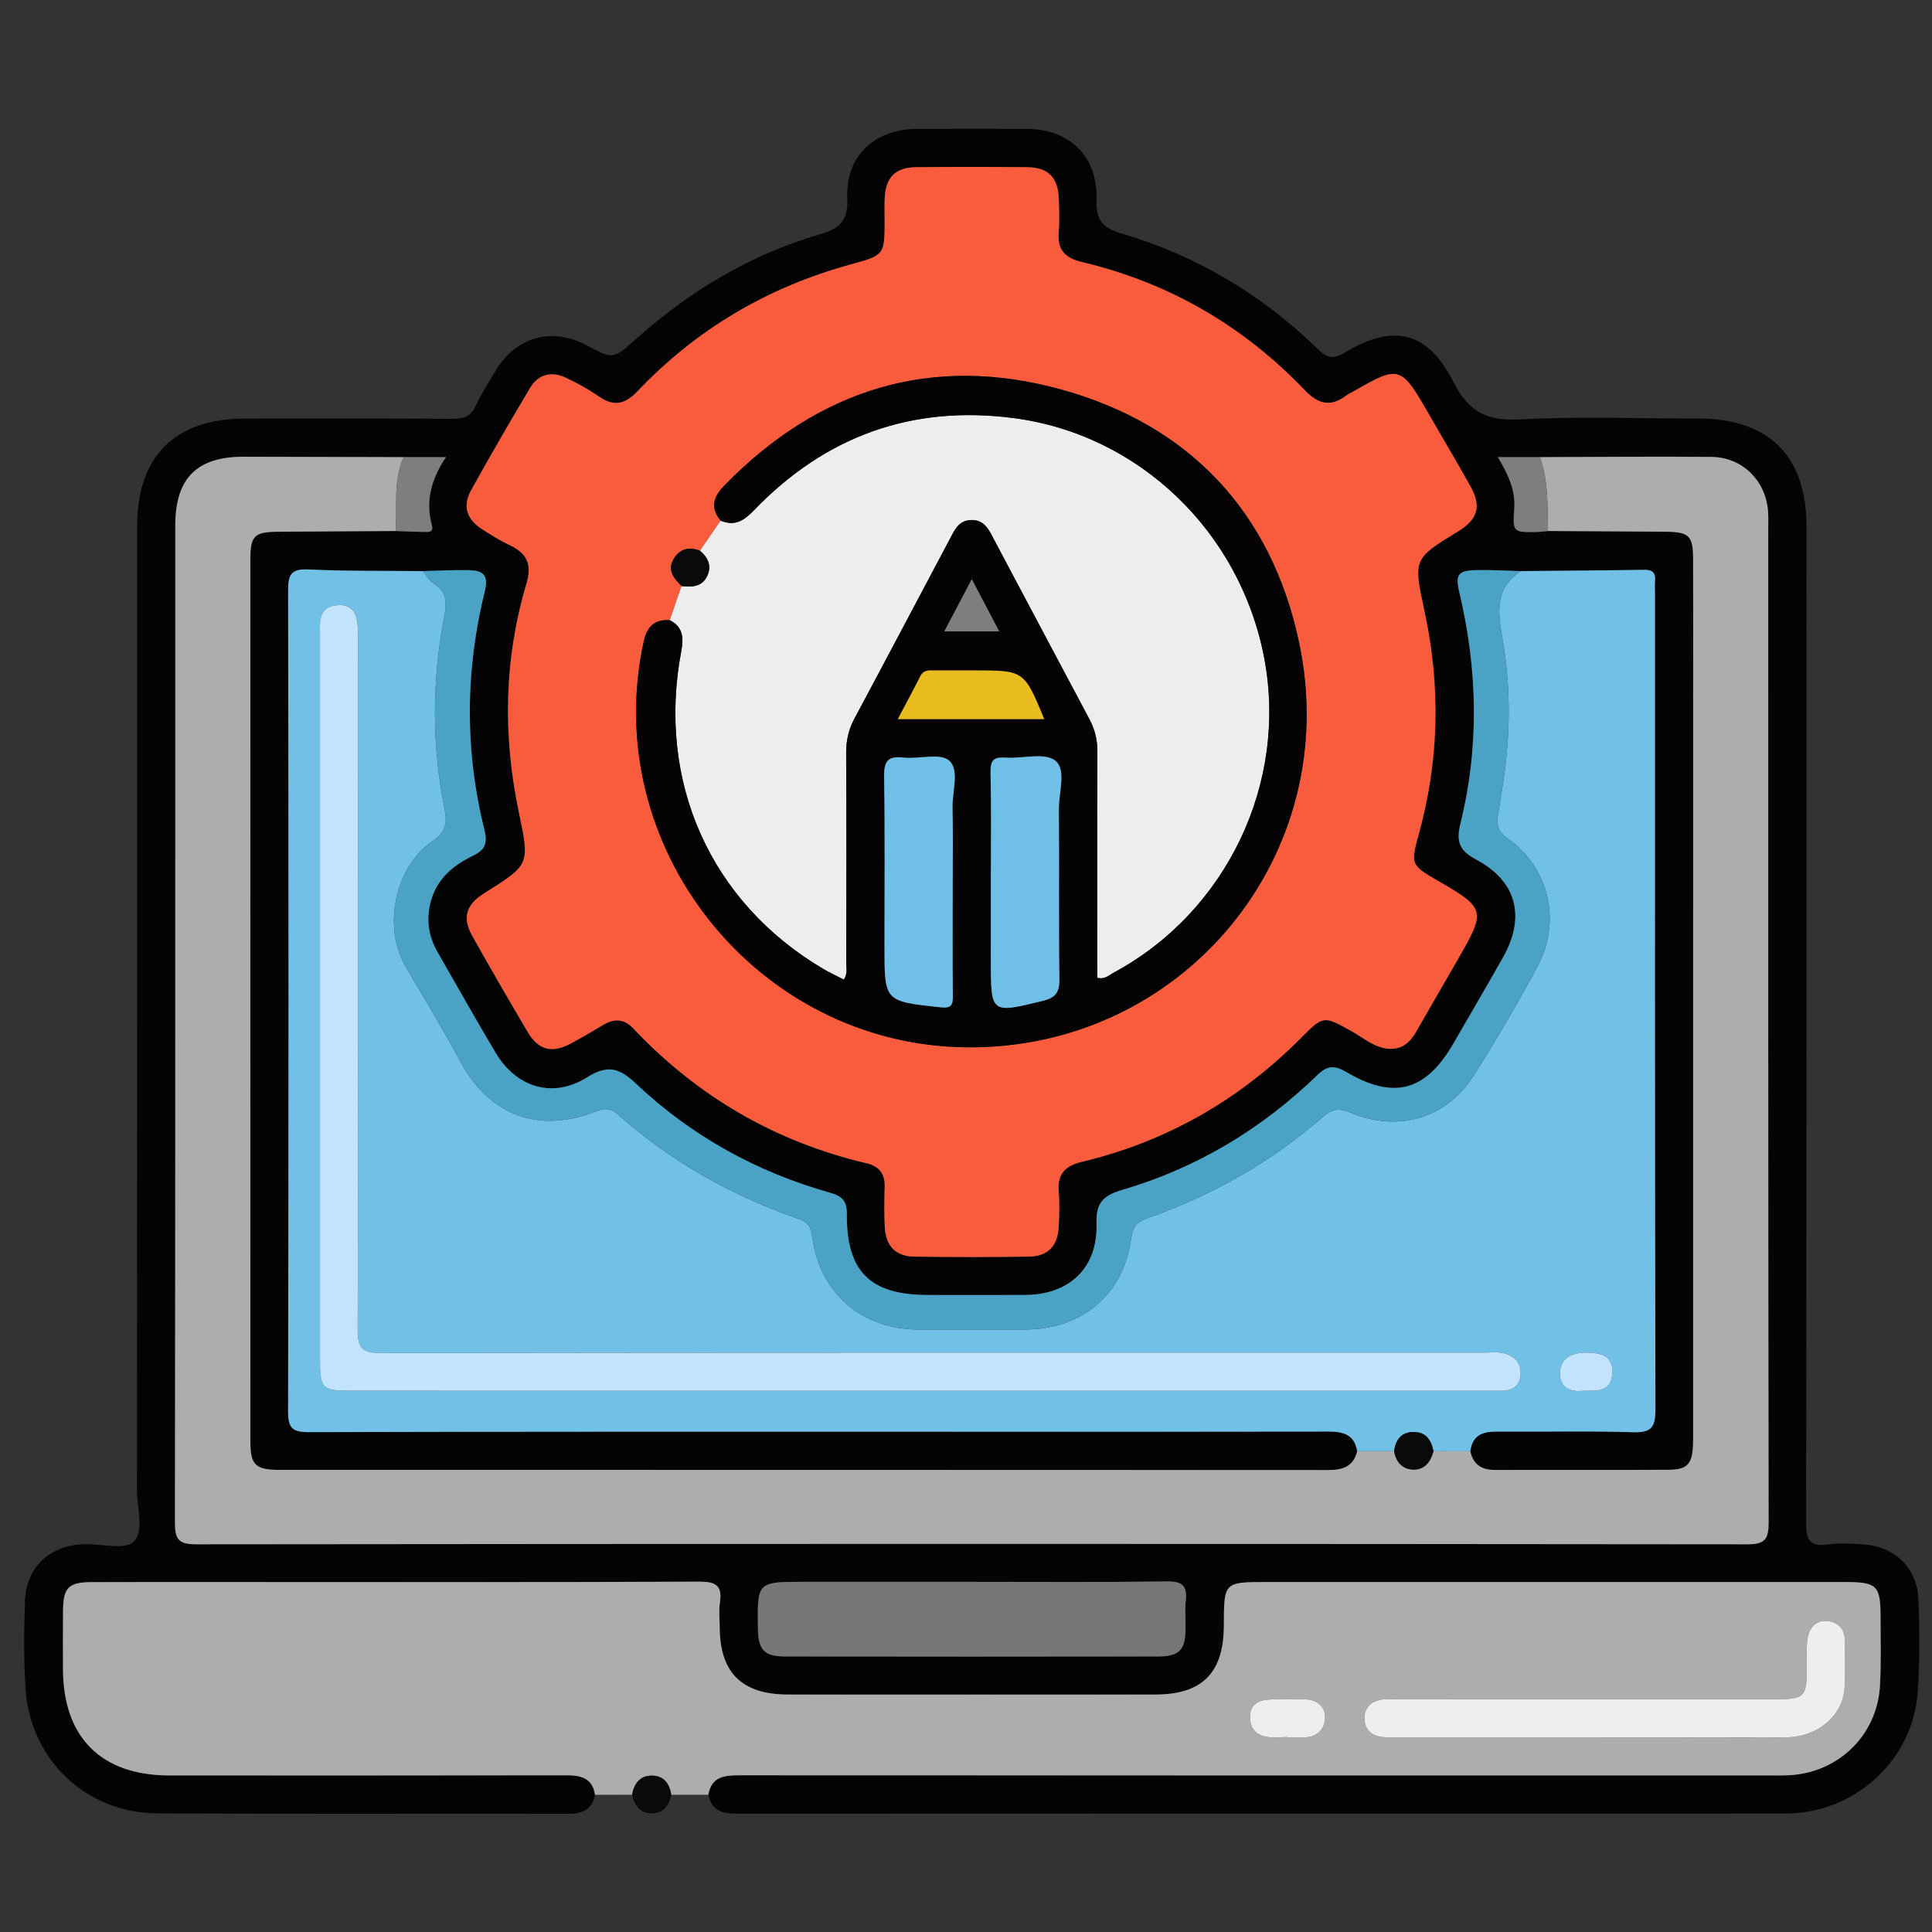
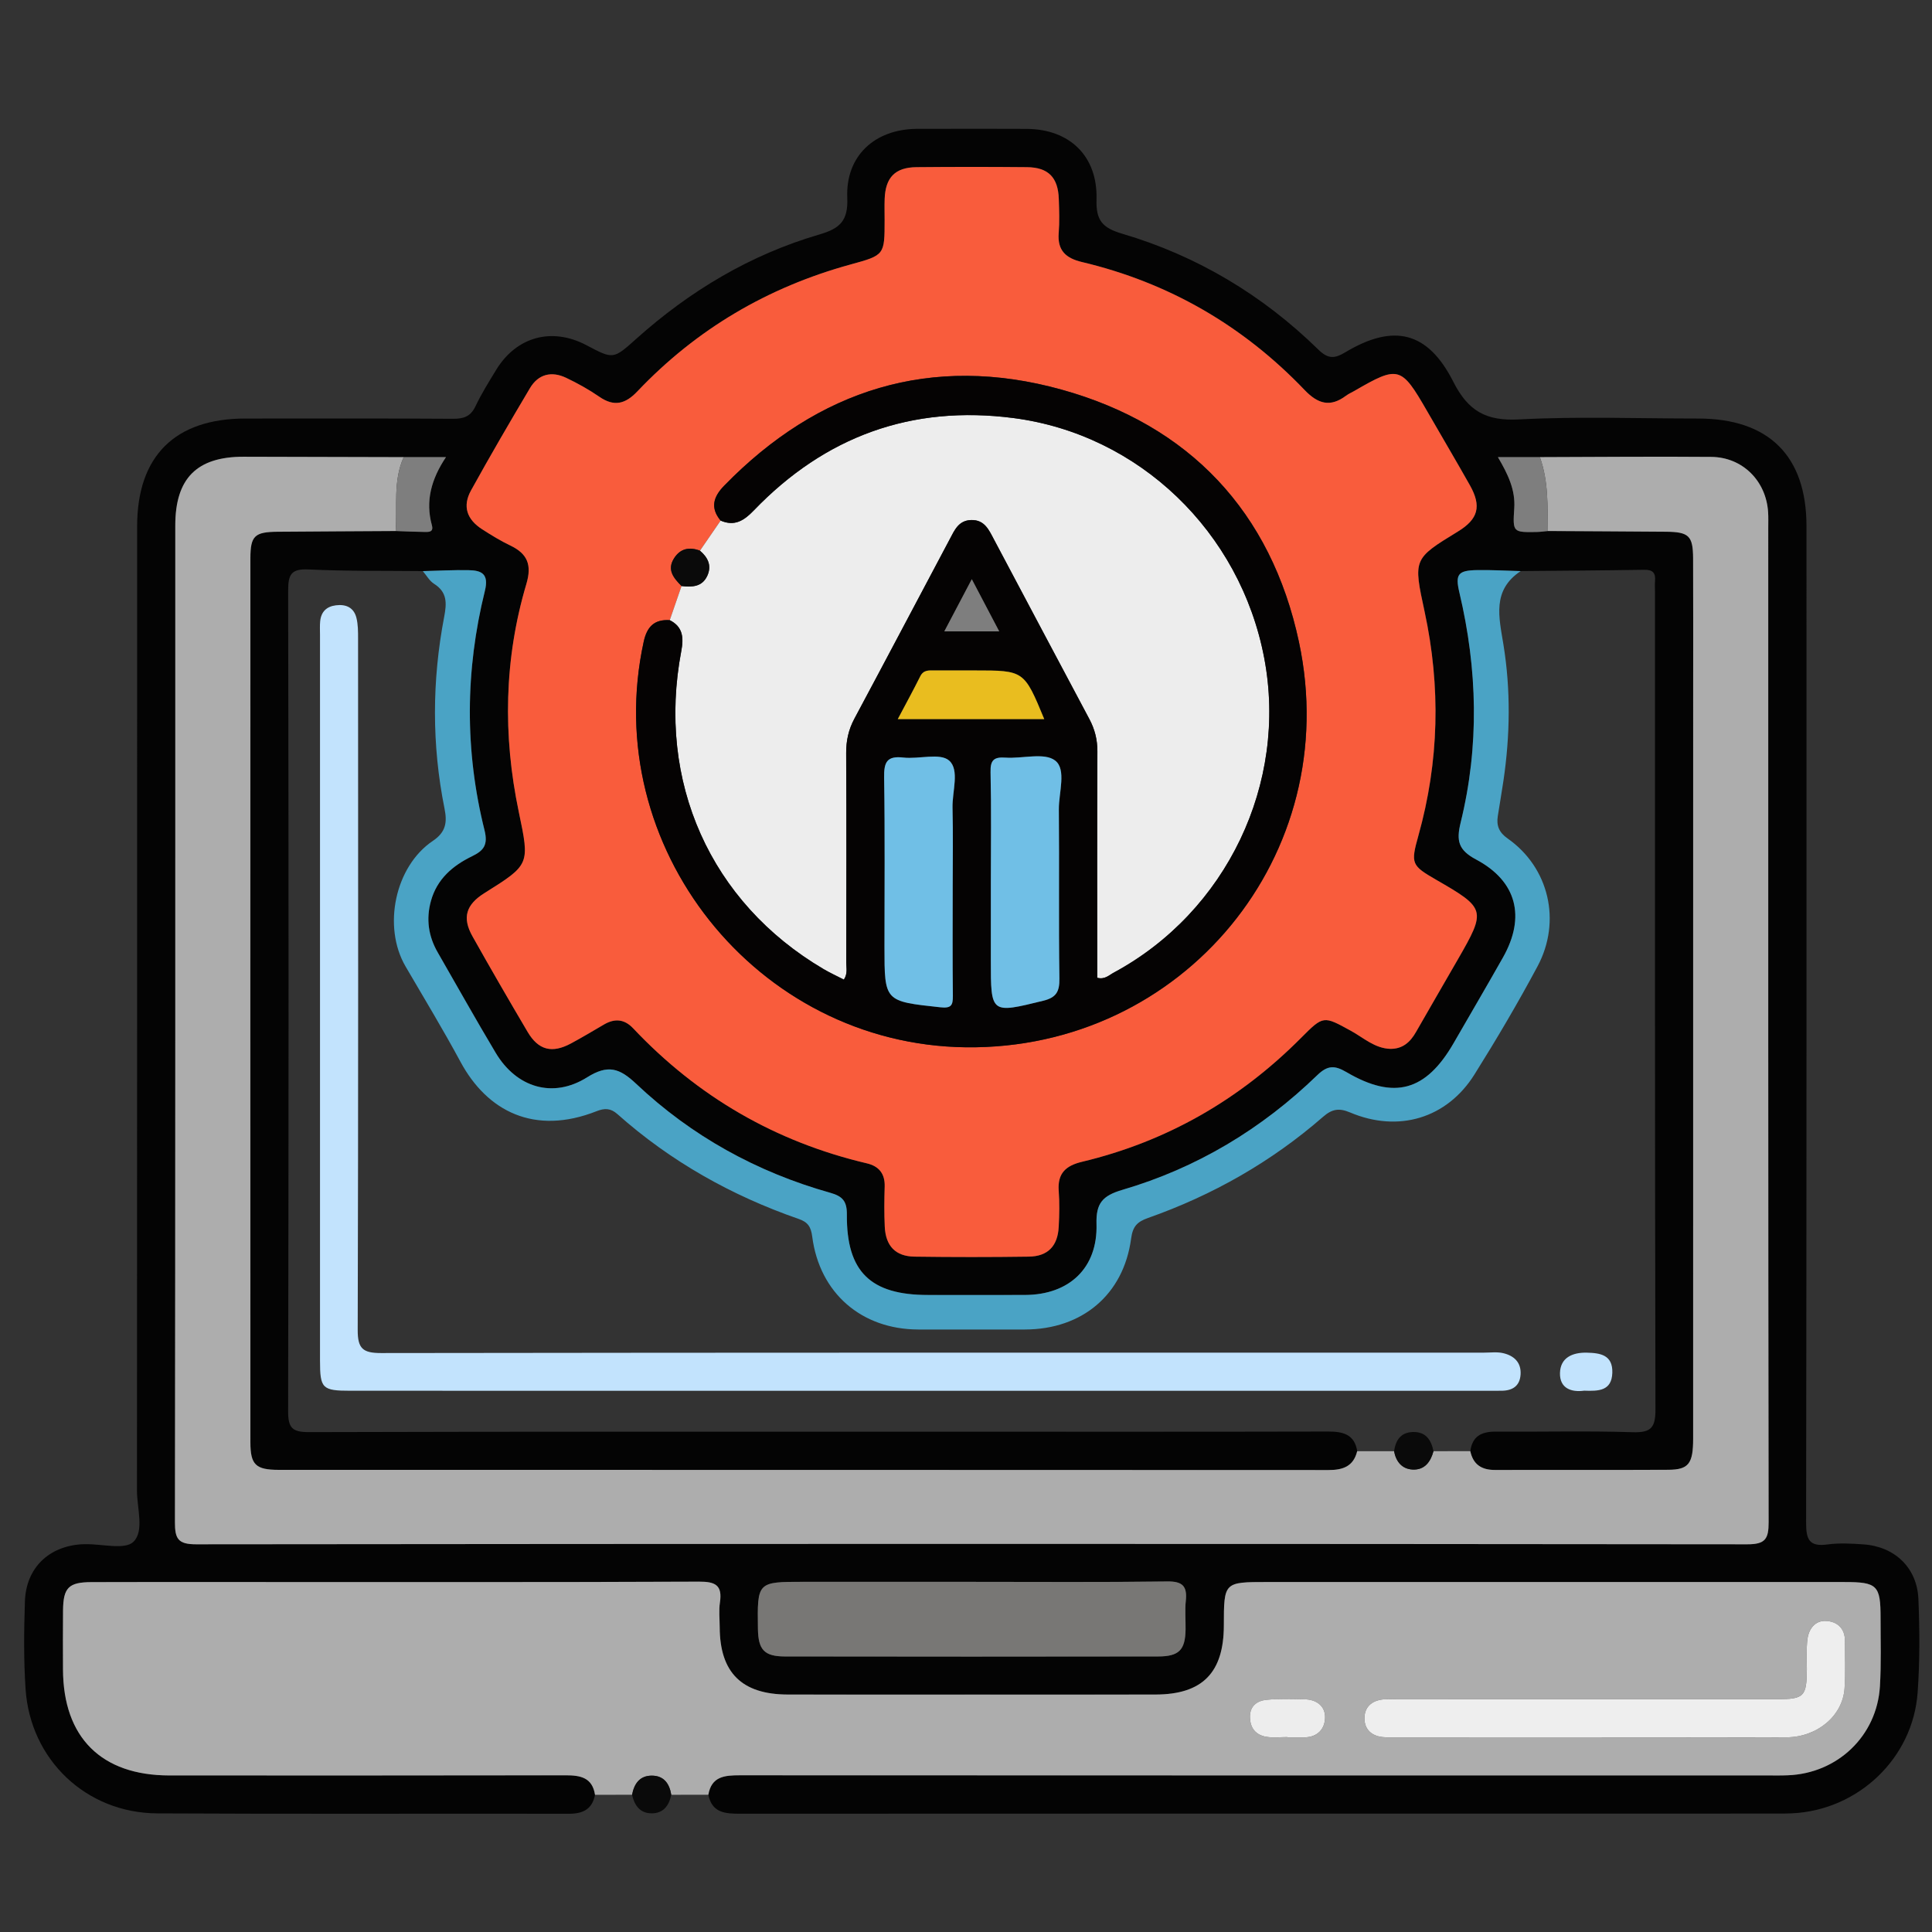
<svg xmlns="http://www.w3.org/2000/svg" version="1.1" id="Layer_1" x="0px" y="0px" width="95px" height="95px" viewBox="0 0 95 95" xml:space="preserve">
  <rect x="0" y="0" width="95" height="95" fill="#333333" stroke="none" />
  <path fill-rule="evenodd" clip-rule="evenodd" fill="#040404" d="M29.258,88.254c-0.137,0.715-0.601,0.933-1.287,0.932  c-6.746-0.012-13.493,0.018-20.239-0.019c-3.493-0.019-6.243-2.634-6.475-6.117c-0.095-1.43-0.08-2.872-0.032-4.307  c0.054-1.641,1.171-2.714,2.804-2.809c0.063-0.004,0.125-0.002,0.188-0.003c0.808-0.014,1.931,0.29,2.347-0.12  c0.54-0.534,0.17-1.652,0.171-2.516c0.01-15.805,0.007-31.609,0.008-47.413c0-3.455,1.855-5.301,5.323-5.302  c3.405,0,6.809-0.011,10.213,0.012c0.525,0.003,0.863-0.114,1.101-0.614c0.293-0.617,0.659-1.203,1.015-1.787  c1.002-1.643,2.746-2.114,4.447-1.214c1.313,0.694,1.314,0.696,2.434-0.307c2.637-2.364,5.618-4.148,9.021-5.142  c1.017-0.296,1.412-0.681,1.365-1.805c-0.085-2.047,1.335-3.362,3.4-3.387c0.25-0.003,0.5,0,0.75,0c1.562,0,3.124-0.009,4.684,0.002  c2.108,0.016,3.483,1.345,3.422,3.469c-0.029,1.011,0.266,1.391,1.259,1.684c3.677,1.084,6.903,3.012,9.646,5.697  c0.49,0.481,0.807,0.447,1.338,0.129c2.365-1.414,4.044-1.027,5.3,1.453c0.734,1.449,1.617,1.939,3.231,1.854  c2.928-0.155,5.87-0.044,8.806-0.044c3.478,0,5.33,1.839,5.33,5.293c0.001,16.334,0.007,32.67-0.018,49.006  c-0.001,0.814,0.148,1.185,1.038,1.066c0.584-0.079,1.188-0.047,1.779-0.005c1.544,0.106,2.645,1.153,2.705,2.699  c0.062,1.527,0.071,3.064-0.039,4.588c-0.232,3.235-2.925,5.781-6.167,5.937c-0.249,0.013-0.5,0.013-0.75,0.013  c-16.99,0.001-33.981-0.002-50.973,0.007c-0.736,0.001-1.395-0.037-1.572-0.935c0.155-0.904,0.803-0.956,1.548-0.956  c16.831,0.009,33.662,0.007,50.494,0.007c0.344,0,0.687,0.008,1.03-0.007c2.447-0.089,4.386-1.932,4.536-4.37  c0.068-1.12,0.03-2.247,0.032-3.372c0.002-1.598-0.162-1.76-1.771-1.76c-9.463-0.001-18.924-0.001-28.386-0.001  c-2.132,0-2.132,0-2.135,2.138c-0.005,2.32-1.056,3.39-3.358,3.395c-2.937,0.006-5.872,0.002-8.807,0.002  c-3.092,0-6.184,0.005-9.275-0.002c-2.265-0.005-3.343-1.077-3.35-3.311c-0.001-0.406-0.049-0.819,0.011-1.216  c0.127-0.85-0.219-1.028-1.03-1.024c-7.464,0.031-14.927,0.019-22.39,0.019c-2.498,0-4.997-0.007-7.495,0.004  c-1.111,0.005-1.374,0.277-1.385,1.389c-0.009,0.969-0.005,1.938-0.002,2.904c0.011,3.344,1.883,5.211,5.229,5.213  c6.495,0.001,12.99,0.005,19.486-0.007C28.542,87.293,29.127,87.404,29.258,88.254z M76.113,26.111  c1.937,0.012,3.872,0.02,5.808,0.036c1.126,0.009,1.328,0.201,1.333,1.308c0.01,2.249,0.003,4.497,0.003,6.746  c0,12.181,0,24.36-0.001,36.541c0,1.23-0.22,1.527-1.223,1.531c-2.842,0.015-5.684,0.001-8.526,0.008  c-0.654,0.002-1.07-0.269-1.208-0.923c0.094-0.735,0.549-0.967,1.242-0.962c2.245,0.015,4.495-0.043,6.739,0.028  c0.915,0.029,1.123-0.229,1.122-1.128c-0.032-13.389-0.023-26.777-0.023-40.165c0-0.187-0.014-0.375,0.002-0.562  c0.036-0.392-0.107-0.56-0.525-0.552c-2.026,0.033-4.053,0.045-6.08,0.064c-0.716-0.018-1.432-0.061-2.147-0.049  c-0.941,0.017-1.078,0.208-0.864,1.112c0.891,3.765,0.984,7.542,0.059,11.307c-0.217,0.886-0.116,1.345,0.758,1.81  c2.012,1.069,2.445,2.829,1.329,4.81c-0.797,1.412-1.619,2.811-2.428,4.215c-1.364,2.367-2.928,2.809-5.275,1.431  c-0.569-0.334-0.92-0.345-1.429,0.147c-2.734,2.647-5.931,4.57-9.582,5.641c-0.987,0.291-1.309,0.661-1.278,1.686  c0.063,2.154-1.335,3.475-3.51,3.484c-1.592,0.007-3.185,0.002-4.778,0.001c-2.825,0-4.008-1.141-3.987-3.952  c0.005-0.664-0.213-0.903-0.823-1.075c-3.604-1.014-6.812-2.784-9.532-5.352c-0.828-0.781-1.393-0.966-2.421-0.321  c-1.68,1.053-3.469,0.506-4.491-1.205c-0.976-1.632-1.903-3.293-2.853-4.942c-0.458-0.796-0.578-1.64-0.333-2.526  c0.297-1.076,1.064-1.735,2.023-2.201c0.558-0.271,0.795-0.543,0.612-1.28c-0.977-3.912-0.951-7.851,0.017-11.763  c0.209-0.846-0.159-1.013-0.808-1.024c-0.747-0.013-1.494,0.03-2.242,0.047c-1.871-0.02-3.744,0.008-5.611-0.081  c-0.853-0.041-1.014,0.232-1.013,1.036c0.026,13.452,0.026,26.904-0.001,40.357c-0.002,0.826,0.204,1.027,1.029,1.026  c10.519-0.03,21.037-0.021,31.556-0.021c6.181,0,12.36,0.007,18.541-0.008c0.731-0.001,1.308,0.126,1.443,0.966  c-0.183,0.745-0.698,0.928-1.407,0.927c-17.206-0.01-34.412-0.006-51.618-0.009c-1.138-0.001-1.398-0.249-1.398-1.357  c-0.003-14.488-0.003-28.979,0-43.467c0-1.105,0.209-1.296,1.337-1.305c1.935-0.016,3.871-0.024,5.806-0.036  c0.465,0.016,0.93,0.041,1.395,0.044c0.207,0.002,0.484,0.033,0.385-0.328c-0.325-1.184-0.035-2.263,0.692-3.349  c-0.791,0-1.434,0-2.077,0c-2.623-0.007-5.246-0.017-7.87-0.02c-2.304-0.002-3.361,1.063-3.362,3.382  c0,16.335,0.005,32.671-0.017,49.006C8.6,75.66,8.752,75.938,9.646,75.936c25.424-0.027,50.849-0.027,76.272,0  c0.887,0.002,1.051-0.265,1.049-1.085c-0.024-16.305-0.018-32.608-0.018-48.913c0-0.25,0.009-0.501-0.007-0.75  c-0.093-1.536-1.253-2.707-2.793-2.721c-2.811-0.024-5.621,0.004-8.431,0.011c-0.645,0-1.287,0-2.063,0  c0.495,0.837,0.867,1.611,0.804,2.521c-0.079,1.176-0.061,1.179,1.1,1.16C75.745,26.155,75.929,26.127,76.113,26.111z   M68.365,51.574c0.606,0.006,0.979-0.331,1.263-0.824c0.681-1.191,1.372-2.378,2.056-3.567c1.403-2.437,1.382-2.515-1.065-3.924  c-1.213-0.7-1.256-0.792-0.872-2.165c1.021-3.648,1.103-7.323,0.306-11.02c-0.559-2.591-0.567-2.589,1.638-3.938  c0.998-0.61,1.173-1.238,0.591-2.272c-0.688-1.223-1.404-2.43-2.104-3.646C68.9,18,68.772,17.963,66.592,19.226  c-0.136,0.078-0.281,0.14-0.405,0.233c-0.771,0.576-1.376,0.406-2.03-0.277c-3.029-3.167-6.683-5.284-10.954-6.298  c-0.785-0.186-1.209-0.563-1.143-1.418c0.045-0.559,0.024-1.124,0.005-1.685c-0.035-1.057-0.516-1.55-1.565-1.561  c-1.811-0.017-3.621-0.017-5.432,0c-1.05,0.01-1.525,0.502-1.565,1.56c-0.012,0.343-0.002,0.687-0.002,1.03  c0,1.733,0,1.736-1.679,2.196c-4.067,1.116-7.574,3.179-10.478,6.238c-0.593,0.625-1.146,0.769-1.878,0.261  c-0.511-0.353-1.062-0.659-1.623-0.926c-0.718-0.342-1.369-0.189-1.782,0.508c-0.987,1.662-1.961,3.333-2.896,5.025  c-0.431,0.78-0.211,1.429,0.554,1.919c0.445,0.286,0.901,0.566,1.377,0.793c0.845,0.404,1.068,0.952,0.789,1.89  c-1.096,3.691-1.162,7.438-0.375,11.199c0.544,2.6,0.556,2.597-1.688,4.003c-0.905,0.566-1.103,1.205-0.587,2.124  c0.885,1.578,1.793,3.143,2.712,4.701c0.532,0.899,1.2,1.068,2.131,0.567c0.549-0.295,1.084-0.616,1.623-0.931  c0.528-0.31,1.004-0.271,1.434,0.186c3.17,3.358,6.995,5.582,11.495,6.641c0.592,0.14,0.895,0.512,0.874,1.146  c-0.021,0.655-0.026,1.313,0.004,1.967c0.045,0.951,0.529,1.46,1.462,1.474c1.873,0.026,3.748,0.026,5.62,0  c0.936-0.013,1.423-0.519,1.471-1.466c0.032-0.592,0.044-1.188,0-1.779c-0.063-0.854,0.352-1.229,1.142-1.418  c4.17-0.995,7.748-3.053,10.771-6.089c1.106-1.111,1.1-1.097,2.464-0.347C67.055,51.033,67.602,51.551,68.365,51.574z   M47.845,77.782c-2.777,0-5.554,0-8.331,0c-2.28,0-2.28,0-2.246,2.311c0.016,1.027,0.306,1.357,1.327,1.359  c6.115,0.01,12.23,0.01,18.346,0c1.038-0.001,1.341-0.322,1.355-1.331c0.007-0.468-0.038-0.94,0.011-1.402  c0.076-0.715-0.15-0.967-0.917-0.955C54.211,77.807,51.028,77.782,47.845,77.782z" />
  <path fill-rule="evenodd" clip-rule="evenodd" fill="#ADADAD" d="M29.258,88.254c-0.131-0.85-0.716-0.961-1.445-0.959  c-6.496,0.012-12.991,0.008-19.486,0.007C4.98,87.3,3.109,85.433,3.098,82.089C3.095,81.122,3.09,80.153,3.1,79.185  c0.011-1.111,0.273-1.384,1.385-1.389c2.498-0.011,4.997-0.004,7.495-0.004c7.463,0,14.926,0.013,22.39-0.019  c0.812-0.004,1.158,0.175,1.03,1.024c-0.06,0.396-0.012,0.81-0.011,1.216c0.007,2.233,1.085,3.306,3.35,3.311  c3.091,0.007,6.183,0.002,9.275,0.002c2.935,0,5.87,0.004,8.807-0.002c2.303-0.005,3.354-1.074,3.358-3.395  c0.003-2.138,0.003-2.138,2.135-2.138c9.462,0,18.923,0,28.386,0.001c1.608,0,1.772,0.162,1.771,1.76  c-0.002,1.125,0.036,2.252-0.032,3.372c-0.15,2.438-2.089,4.281-4.536,4.37c-0.344,0.015-0.687,0.007-1.03,0.007  c-16.832,0-33.663,0.002-50.494-0.007c-0.745,0-1.393,0.052-1.548,0.956c-0.607,0.001-1.215,0.002-1.822,0.003  c-0.09-0.549-0.362-0.942-0.959-0.942c-0.597,0.001-0.866,0.401-0.969,0.94C30.472,88.253,29.865,88.253,29.258,88.254z   M78.101,85.43c3.245,0,6.491,0.009,9.736-0.003c1.518-0.005,2.771-1.053,2.862-2.408c0.054-0.775,0.015-1.559,0.019-2.339  c0.001-0.617-0.388-0.945-0.924-0.975c-0.54-0.032-0.852,0.386-0.919,0.888c-0.063,0.491-0.028,0.996-0.03,1.496  c-0.007,1.323-0.14,1.464-1.438,1.464c-6.241,0.003-12.482,0-18.723,0.003c-0.281,0-0.569-0.025-0.839,0.033  c-0.481,0.103-0.763,0.423-0.753,0.93c0.011,0.464,0.278,0.765,0.715,0.865c0.271,0.062,0.559,0.045,0.838,0.046  C71.797,85.432,74.948,85.431,78.101,85.43z M63.304,85.415c0,0.004,0,0.01,0,0.015c0.28,0,0.562,0.003,0.841-0.001  c0.654-0.007,1.013-0.43,1.011-0.995c0-0.555-0.434-0.868-1.011-0.875c-0.622-0.01-1.25-0.038-1.866,0.025  c-0.457,0.045-0.824,0.296-0.816,0.848c0.007,0.547,0.29,0.889,0.817,0.973C62.612,85.457,62.961,85.415,63.304,85.415z" />
  <path fill-rule="evenodd" clip-rule="evenodd" fill="#0A0A0A" d="M31.079,88.252c0.104-0.539,0.373-0.939,0.969-0.94  c0.598,0,0.87,0.394,0.959,0.942c-0.109,0.528-0.384,0.911-0.962,0.911S31.197,88.773,31.079,88.252z" />
-   <path fill-rule="evenodd" clip-rule="evenodd" fill="#71C1E7" d="M66.735,71.358c-0.136-0.84-0.712-0.967-1.443-0.966  C59.111,70.407,52.933,70.4,46.751,70.4c-10.519,0-21.037-0.01-31.556,0.021c-0.825,0.001-1.031-0.2-1.029-1.026  c0.027-13.453,0.027-26.905,0.001-40.357c-0.001-0.804,0.16-1.077,1.013-1.036c1.868,0.089,3.74,0.061,5.611,0.081  c0.182,0.212,0.327,0.482,0.552,0.624c0.655,0.41,0.625,0.959,0.499,1.619c-0.602,3.143-0.615,6.292,0.016,9.434  c0.134,0.669,0.074,1.153-0.571,1.586c-1.87,1.255-2.481,4.226-1.347,6.173c0.91,1.561,1.847,3.105,2.704,4.694  c1.31,2.429,3.632,3.635,6.696,2.425c0.394-0.156,0.69-0.148,1.02,0.145c2.617,2.329,5.614,4.011,8.916,5.156  c0.444,0.153,0.6,0.383,0.662,0.863c0.357,2.781,2.425,4.567,5.218,4.572c1.749,0.003,3.495,0.003,5.244,0  c2.807-0.005,4.846-1.709,5.218-4.464c0.08-0.604,0.295-0.831,0.838-1.022c3.173-1.119,6.06-2.757,8.6-4.971  c0.447-0.391,0.793-0.441,1.331-0.215c2.372,1.004,4.758,0.293,6.113-1.865c1.092-1.74,2.138-3.515,3.105-5.324  c1.186-2.218,0.563-4.859-1.472-6.283c-0.422-0.295-0.559-0.63-0.483-1.103c0.093-0.582,0.19-1.162,0.278-1.744  c0.328-2.226,0.359-4.462,0-6.679c-0.221-1.36-0.571-2.677,0.847-3.622c2.027-0.02,4.054-0.031,6.08-0.064  c0.418-0.007,0.562,0.161,0.525,0.552c-0.016,0.186-0.002,0.375-0.002,0.562c0,13.388-0.009,26.776,0.023,40.165  c0.001,0.898-0.207,1.157-1.122,1.128c-2.244-0.071-4.494-0.014-6.739-0.028c-0.693-0.005-1.148,0.227-1.242,0.962  c-0.604,0.001-1.208,0.001-1.812,0.001c-0.113-0.56-0.38-0.967-1.022-0.943c-0.594,0.021-0.838,0.408-0.916,0.943  C67.944,71.358,67.341,71.358,66.735,71.358z M45.153,68.387c9.305,0,18.61,0,27.916,0c0.25,0,0.5-0.001,0.75-0.001  c0.542,0,0.915-0.222,0.952-0.8c0.037-0.6-0.33-0.928-0.861-1.05c-0.297-0.069-0.62-0.024-0.933-0.024  c-18.08,0-36.161-0.007-54.241,0.02c-0.892,0-1.148-0.219-1.146-1.129c0.031-11.335,0.021-22.671,0.018-34.006  c0-0.341,0-0.693-0.082-1.019c-0.126-0.5-0.505-0.677-1.007-0.614c-0.469,0.059-0.73,0.324-0.775,0.789  c-0.021,0.217-0.008,0.437-0.008,0.656c0,11.896,0,23.794,0,35.691c0,1.379,0.108,1.486,1.501,1.486  C26.542,68.387,35.847,68.387,45.153,68.387z M77.895,68.382c0.707,0.025,1.356,0.02,1.386-0.879c0.028-0.88-0.59-0.976-1.257-0.99  c-0.706-0.015-1.299,0.246-1.317,1C76.688,68.271,77.269,68.469,77.895,68.382z" />
  <path fill-rule="evenodd" clip-rule="evenodd" fill="#F95C3C" d="M68.365,51.574c-0.764-0.023-1.311-0.541-1.93-0.882  c-1.364-0.75-1.357-0.765-2.464,0.347c-3.022,3.036-6.601,5.094-10.771,6.089c-0.79,0.189-1.204,0.564-1.142,1.418  c0.044,0.591,0.032,1.188,0,1.779c-0.048,0.947-0.535,1.453-1.471,1.466c-1.872,0.026-3.747,0.026-5.62,0  c-0.933-0.014-1.417-0.522-1.462-1.474c-0.03-0.654-0.024-1.312-0.004-1.967c0.021-0.635-0.282-1.007-0.874-1.146  c-4.5-1.059-8.325-3.282-11.495-6.641c-0.43-0.456-0.906-0.495-1.434-0.186c-0.538,0.314-1.074,0.636-1.623,0.931  c-0.931,0.501-1.6,0.332-2.131-0.567c-0.919-1.558-1.827-3.123-2.712-4.701c-0.516-0.919-0.318-1.557,0.587-2.124  c2.244-1.406,2.232-1.404,1.688-4.003c-0.787-3.761-0.722-7.508,0.375-11.199c0.279-0.938,0.056-1.486-0.789-1.89  c-0.477-0.228-0.932-0.507-1.377-0.793c-0.765-0.49-0.985-1.139-0.554-1.919c0.935-1.692,1.908-3.363,2.896-5.025  c0.414-0.697,1.064-0.85,1.782-0.508c0.561,0.267,1.112,0.573,1.623,0.926c0.733,0.508,1.285,0.364,1.878-0.261  c2.904-3.059,6.41-5.122,10.478-6.238c1.68-0.46,1.679-0.463,1.679-2.196c0-0.344-0.01-0.688,0.002-1.03  c0.04-1.057,0.515-1.549,1.565-1.56c1.811-0.017,3.622-0.017,5.432,0c1.05,0.01,1.53,0.504,1.565,1.561  c0.02,0.561,0.04,1.126-0.005,1.685c-0.066,0.856,0.357,1.232,1.143,1.418c4.271,1.014,7.925,3.13,10.954,6.298  c0.654,0.683,1.26,0.854,2.03,0.277c0.124-0.093,0.27-0.155,0.405-0.233c2.181-1.263,2.309-1.226,3.585,0.991  c0.699,1.217,1.416,2.424,2.104,3.646c0.582,1.035,0.407,1.663-0.591,2.272c-2.205,1.349-2.196,1.347-1.638,3.938  c0.797,3.697,0.716,7.371-0.306,11.02c-0.384,1.373-0.341,1.464,0.872,2.165c2.447,1.41,2.469,1.488,1.065,3.924  c-0.684,1.189-1.375,2.376-2.056,3.567C69.345,51.243,68.972,51.58,68.365,51.574z M34.418,27.078  c-0.523-0.201-0.971-0.107-1.277,0.38c-0.361,0.574-0.005,0.975,0.372,1.359c-0.193,0.559-0.387,1.119-0.58,1.678  c-0.753-0.048-1.117,0.313-1.278,1.05c-2.206,10.073,5.531,19.826,15.843,19.951c10.656,0.128,18.612-9.444,16.375-19.932  c-1.365-6.397-5.393-10.669-11.688-12.411c-6.374-1.765-11.947-0.019-16.571,4.724c-0.534,0.547-0.702,1.086-0.179,1.72  C35.096,26.091,34.757,26.584,34.418,27.078z" />
  <path fill-rule="evenodd" clip-rule="evenodd" fill="#ADADAD" d="M66.735,71.358c0.605,0,1.209,0,1.813,0  c0.097,0.513,0.388,0.877,0.916,0.902c0.587,0.026,0.88-0.374,1.022-0.902c0.604,0,1.207,0,1.812-0.001  c0.138,0.654,0.554,0.925,1.208,0.923c2.843-0.007,5.685,0.007,8.526-0.008c1.003-0.004,1.223-0.301,1.223-1.531  c0.001-12.181,0.001-24.36,0.001-36.541c0-2.249,0.007-4.497-0.003-6.746c-0.005-1.107-0.207-1.299-1.333-1.308  c-1.936-0.016-3.871-0.024-5.808-0.036c-0.02-1.223,0.033-2.455-0.395-3.632c2.81-0.007,5.62-0.035,8.431-0.011  c1.54,0.014,2.7,1.185,2.793,2.721c0.016,0.249,0.007,0.5,0.007,0.75c0,16.304-0.007,32.608,0.018,48.913  c0.002,0.82-0.162,1.087-1.049,1.085c-25.424-0.027-50.848-0.027-76.272,0C8.752,75.938,8.6,75.66,8.602,74.847  c0.022-16.335,0.017-32.67,0.017-49.006c0-2.319,1.058-3.384,3.362-3.382c2.624,0.003,5.247,0.012,7.87,0.02  c-0.531,1.167-0.308,2.416-0.396,3.632c-1.935,0.012-3.871,0.02-5.806,0.036c-1.128,0.009-1.336,0.2-1.337,1.305  c-0.004,14.489-0.004,28.979,0,43.467c0,1.108,0.26,1.356,1.398,1.357c17.207,0.003,34.412-0.001,51.618,0.009  C66.037,72.286,66.553,72.104,66.735,71.358z" />
  <path fill-rule="evenodd" clip-rule="evenodd" fill="#4AA3C5" d="M74.775,28.082c-1.418,0.944-1.067,2.262-0.847,3.622  c0.359,2.216,0.328,4.453,0,6.679c-0.088,0.583-0.186,1.163-0.278,1.744c-0.075,0.472,0.062,0.808,0.483,1.103  c2.034,1.424,2.657,4.065,1.472,6.283c-0.968,1.81-2.014,3.584-3.105,5.324c-1.355,2.158-3.741,2.869-6.113,1.865  c-0.538-0.227-0.884-0.176-1.331,0.215c-2.54,2.214-5.427,3.852-8.6,4.971c-0.543,0.191-0.758,0.418-0.838,1.022  c-0.372,2.755-2.411,4.459-5.218,4.464c-1.749,0.003-3.496,0.003-5.244,0c-2.793-0.005-4.861-1.791-5.218-4.572  c-0.062-0.48-0.217-0.71-0.662-0.863c-3.301-1.146-6.299-2.827-8.916-5.156c-0.33-0.293-0.625-0.301-1.02-0.145  c-3.064,1.21-5.386,0.004-6.696-2.425c-0.857-1.589-1.794-3.134-2.704-4.694c-1.135-1.948-0.523-4.918,1.347-6.173  c0.645-0.433,0.705-0.917,0.571-1.586c-0.631-3.141-0.617-6.291-0.016-9.434c0.126-0.66,0.156-1.209-0.499-1.619  c-0.225-0.142-0.37-0.412-0.552-0.624c0.748-0.018,1.496-0.06,2.242-0.047c0.649,0.012,1.017,0.178,0.808,1.024  c-0.968,3.912-0.994,7.852-0.017,11.763c0.184,0.737-0.054,1.008-0.612,1.28c-0.959,0.466-1.726,1.125-2.023,2.201  c-0.245,0.886-0.126,1.729,0.333,2.526c0.949,1.649,1.877,3.31,2.853,4.942c1.021,1.711,2.811,2.258,4.491,1.205  c1.028-0.645,1.594-0.46,2.421,0.321c2.72,2.567,5.928,4.338,9.532,5.352c0.61,0.172,0.829,0.411,0.823,1.075  c-0.021,2.812,1.162,3.952,3.987,3.952c1.593,0.001,3.187,0.006,4.778-0.001c2.175-0.01,3.572-1.33,3.51-3.484  c-0.03-1.024,0.291-1.395,1.278-1.686c3.651-1.07,6.848-2.993,9.582-5.641c0.509-0.492,0.859-0.481,1.429-0.147  c2.348,1.378,3.911,0.937,5.275-1.431c0.809-1.404,1.631-2.804,2.428-4.215c1.116-1.981,0.683-3.741-1.329-4.81  c-0.874-0.465-0.975-0.923-0.758-1.81c0.926-3.765,0.832-7.542-0.059-11.307c-0.214-0.904-0.077-1.095,0.864-1.112  C73.344,28.021,74.06,28.063,74.775,28.082z" />
  <path fill-rule="evenodd" clip-rule="evenodd" fill="#787775" d="M47.845,77.782c3.183,0,6.366,0.024,9.546-0.019  c0.767-0.012,0.993,0.24,0.917,0.955c-0.049,0.462-0.004,0.935-0.011,1.402c-0.015,1.009-0.317,1.33-1.355,1.331  c-6.116,0.01-12.231,0.01-18.346,0c-1.021-0.002-1.311-0.332-1.327-1.359c-0.034-2.311-0.034-2.311,2.246-2.311  C42.292,77.782,45.068,77.782,47.845,77.782z" />
  <path fill-rule="evenodd" clip-rule="evenodd" fill="#7E7E7E" d="M19.455,26.111c0.087-1.216-0.135-2.465,0.396-3.632  c0.643,0,1.286,0,2.077,0c-0.727,1.086-1.017,2.165-0.692,3.349c0.099,0.361-0.179,0.33-0.385,0.328  C20.384,26.151,19.919,26.127,19.455,26.111z" />
  <path fill-rule="evenodd" clip-rule="evenodd" fill="#7E7E7E" d="M75.719,22.479c0.428,1.178,0.375,2.409,0.395,3.632  c-0.185,0.017-0.368,0.044-0.555,0.048c-1.16,0.02-1.179,0.016-1.1-1.16c0.063-0.909-0.309-1.683-0.804-2.521  C74.432,22.479,75.074,22.479,75.719,22.479z" />
  <path fill-rule="evenodd" clip-rule="evenodd" fill="#EEEEEE" d="M78.101,85.431c-3.152,0-6.304,0.001-9.455-0.001  c-0.279-0.001-0.567,0.016-0.838-0.046c-0.437-0.101-0.704-0.401-0.715-0.865c-0.01-0.507,0.271-0.827,0.753-0.93  c0.27-0.059,0.558-0.033,0.839-0.033c6.24-0.003,12.481,0,18.723-0.003c1.298,0,1.431-0.141,1.438-1.464  c0.002-0.5-0.033-1.005,0.03-1.496c0.067-0.502,0.379-0.92,0.919-0.888c0.536,0.029,0.925,0.357,0.924,0.975  c-0.004,0.78,0.035,1.563-0.019,2.339c-0.092,1.355-1.345,2.403-2.862,2.408C84.592,85.438,81.346,85.43,78.101,85.431z" />
  <path fill-rule="evenodd" clip-rule="evenodd" fill="#EDEDED" d="M63.304,85.415c-0.343,0-0.691,0.042-1.024-0.011  c-0.527-0.084-0.811-0.426-0.817-0.973c-0.008-0.552,0.359-0.803,0.816-0.848c0.616-0.063,1.244-0.035,1.866-0.025  c0.577,0.007,1.011,0.32,1.011,0.875c0.002,0.565-0.356,0.988-1.011,0.995c-0.279,0.004-0.561,0.001-0.841,0.001  C63.304,85.425,63.304,85.419,63.304,85.415z" />
  <path fill-rule="evenodd" clip-rule="evenodd" fill="#C2E3FD" d="M45.153,68.387c-9.306,0-18.611,0-27.917-0.001  c-1.393,0-1.501-0.107-1.501-1.486c0-11.897,0-23.795,0-35.691c0-0.219-0.013-0.439,0.008-0.656c0.045-0.465,0.306-0.73,0.775-0.789  c0.502-0.063,0.881,0.114,1.007,0.614c0.083,0.326,0.082,0.678,0.082,1.019c0.004,11.335,0.014,22.671-0.018,34.006  c-0.003,0.91,0.254,1.129,1.146,1.129c18.081-0.026,36.161-0.02,54.241-0.02c0.313,0,0.636-0.045,0.933,0.024  c0.531,0.122,0.898,0.45,0.861,1.05c-0.037,0.578-0.41,0.8-0.952,0.8c-0.25,0-0.5,0.001-0.75,0.001  C63.763,68.387,54.458,68.387,45.153,68.387z" />
  <path fill-rule="evenodd" clip-rule="evenodd" fill="#C2E3FD" d="M77.895,68.382c-0.626,0.087-1.207-0.111-1.188-0.869  c0.019-0.754,0.611-1.015,1.317-1c0.667,0.015,1.285,0.11,1.257,0.99C79.251,68.401,78.602,68.407,77.895,68.382z" />
  <path fill-rule="evenodd" clip-rule="evenodd" fill="#0A0A0A" d="M70.487,71.358c-0.143,0.528-0.436,0.929-1.022,0.902  c-0.528-0.025-0.819-0.39-0.916-0.902c0.078-0.535,0.322-0.922,0.916-0.943C70.107,70.392,70.374,70.799,70.487,71.358z" />
  <path fill-rule="evenodd" clip-rule="evenodd" fill="#EDEDED" d="M32.933,30.495c0.193-0.559,0.386-1.119,0.579-1.678  c0.515,0.059,1.016,0.046,1.269-0.509c0.226-0.497,0.027-0.899-0.363-1.23c0.339-0.494,0.678-0.987,1.017-1.48  c0.687,0.297,1.149,0.003,1.632-0.5c3.499-3.636,7.756-5.198,12.78-4.541c6.165,0.807,11.139,5.587,12.319,11.801  c1.168,6.157-1.852,12.476-7.399,15.467c-0.233,0.125-0.445,0.354-0.813,0.253c0-3.702-0.01-7.411,0.008-11.12  c0.003-0.583-0.126-1.097-0.397-1.605c-1.568-2.938-3.125-5.884-4.688-8.826c-0.248-0.466-0.461-0.979-1.13-0.956  c-0.617,0.021-0.813,0.506-1.045,0.942c-1.564,2.941-3.116,5.888-4.688,8.824c-0.289,0.54-0.409,1.084-0.405,1.696  c0.019,3.434,0.011,6.867,0.004,10.301c0,0.259,0.079,0.542-0.117,0.835c-0.357-0.184-0.691-0.336-1.006-0.522  c-5.557-3.273-8.21-9.21-6.988-15.64C33.621,31.375,33.591,30.824,32.933,30.495z" />
  <path fill-rule="evenodd" clip-rule="evenodd" fill="#050303" d="M32.933,30.495c0.658,0.329,0.688,0.879,0.567,1.513  c-1.222,6.43,1.432,12.367,6.988,15.64c0.315,0.186,0.649,0.339,1.006,0.522c0.195-0.294,0.117-0.577,0.117-0.835  c0.006-3.434,0.014-6.867-0.004-10.301c-0.003-0.612,0.116-1.156,0.405-1.696c1.573-2.937,3.125-5.883,4.688-8.824  c0.232-0.436,0.428-0.921,1.045-0.942c0.669-0.023,0.882,0.49,1.13,0.956c1.563,2.942,3.119,5.888,4.688,8.826  c0.271,0.508,0.4,1.021,0.397,1.605c-0.018,3.709-0.008,7.417-0.008,11.12c0.368,0.101,0.58-0.128,0.813-0.253  c5.548-2.992,8.567-9.31,7.399-15.467c-1.181-6.214-6.154-10.995-12.319-11.801c-5.023-0.657-9.281,0.905-12.78,4.541  c-0.483,0.503-0.945,0.796-1.632,0.5c-0.523-0.634-0.355-1.173,0.179-1.72c4.624-4.743,10.197-6.489,16.571-4.724  c6.295,1.742,10.322,6.014,11.688,12.411c2.237,10.487-5.719,20.06-16.375,19.932c-10.312-0.125-18.049-9.877-15.843-19.951  C31.816,30.808,32.18,30.447,32.933,30.495z M46.847,43.547c0-1.278,0.021-2.556-0.008-3.833c-0.018-0.797,0.357-1.857-0.167-2.316  c-0.448-0.392-1.487-0.06-2.253-0.148c-0.828-0.096-0.955,0.25-0.943,0.989c0.043,2.774,0.017,5.547,0.017,8.321  c0,2.693,0.002,2.674,2.742,2.97c0.531,0.058,0.626-0.083,0.621-0.559C46.834,47.163,46.846,45.355,46.847,43.547z M48.722,43.388  c0,1.278,0,2.556,0,3.834c0,2.638-0.005,2.62,2.575,1.987c0.639-0.156,0.806-0.447,0.797-1.087  c-0.041-2.773-0.001-5.548-0.027-8.322c-0.007-0.827,0.382-1.96-0.178-2.399c-0.526-0.414-1.61-0.09-2.446-0.147  c-0.563-0.04-0.749,0.114-0.735,0.711C48.749,39.771,48.722,41.58,48.722,43.388z M51.348,35.361  c-0.99-2.394-0.99-2.394-3.417-2.394c-0.655,0-1.309,0-1.964,0c-0.276,0-0.55-0.042-0.715,0.286  c-0.341,0.684-0.709,1.354-1.107,2.108C46.619,35.361,48.947,35.361,51.348,35.361z M47.785,28.48  c-0.501,0.951-0.909,1.725-1.353,2.567c0.948,0,1.765,0,2.701,0C48.691,30.204,48.293,29.447,47.785,28.48z" />
  <path fill-rule="evenodd" clip-rule="evenodd" fill="#0A0A0A" d="M34.418,27.078c0.39,0.331,0.589,0.733,0.363,1.23  c-0.253,0.556-0.754,0.568-1.269,0.509c-0.375-0.384-0.732-0.785-0.371-1.359C33.447,26.971,33.895,26.877,34.418,27.078z" />
  <path fill-rule="evenodd" clip-rule="evenodd" fill="#70BFE6" d="M46.846,43.547c0,1.808-0.012,3.616,0.008,5.424  c0.005,0.476-0.09,0.616-0.621,0.559c-2.739-0.296-2.742-0.277-2.742-2.97c0-2.774,0.026-5.547-0.017-8.321  c-0.012-0.739,0.115-1.084,0.943-0.989c0.766,0.088,1.805-0.244,2.253,0.148c0.524,0.459,0.149,1.519,0.167,2.316  C46.868,40.991,46.847,42.269,46.846,43.547z" />
  <path fill-rule="evenodd" clip-rule="evenodd" fill="#70BFE6" d="M48.722,43.388c0-1.808,0.027-3.616-0.015-5.423  c-0.014-0.597,0.172-0.75,0.735-0.711c0.836,0.057,1.92-0.267,2.446,0.147c0.56,0.439,0.171,1.572,0.178,2.399  c0.026,2.773-0.014,5.548,0.027,8.322c0.009,0.64-0.158,0.931-0.797,1.087c-2.58,0.633-2.575,0.651-2.575-1.987  C48.722,45.943,48.722,44.666,48.722,43.388z" />
  <path fill-rule="evenodd" clip-rule="evenodd" fill="#E9BD1F" d="M51.348,35.361c-2.4,0-4.729,0-7.203,0  c0.398-0.754,0.766-1.424,1.107-2.108c0.165-0.328,0.438-0.286,0.715-0.286c0.655,0,1.309,0,1.964,0  C50.357,32.967,50.357,32.967,51.348,35.361z" />
  <path fill-rule="evenodd" clip-rule="evenodd" fill="#7E7E7E" d="M47.785,28.48c0.508,0.967,0.906,1.724,1.349,2.567  c-0.937,0-1.753,0-2.701,0C46.876,30.205,47.284,29.431,47.785,28.48z" />
</svg>